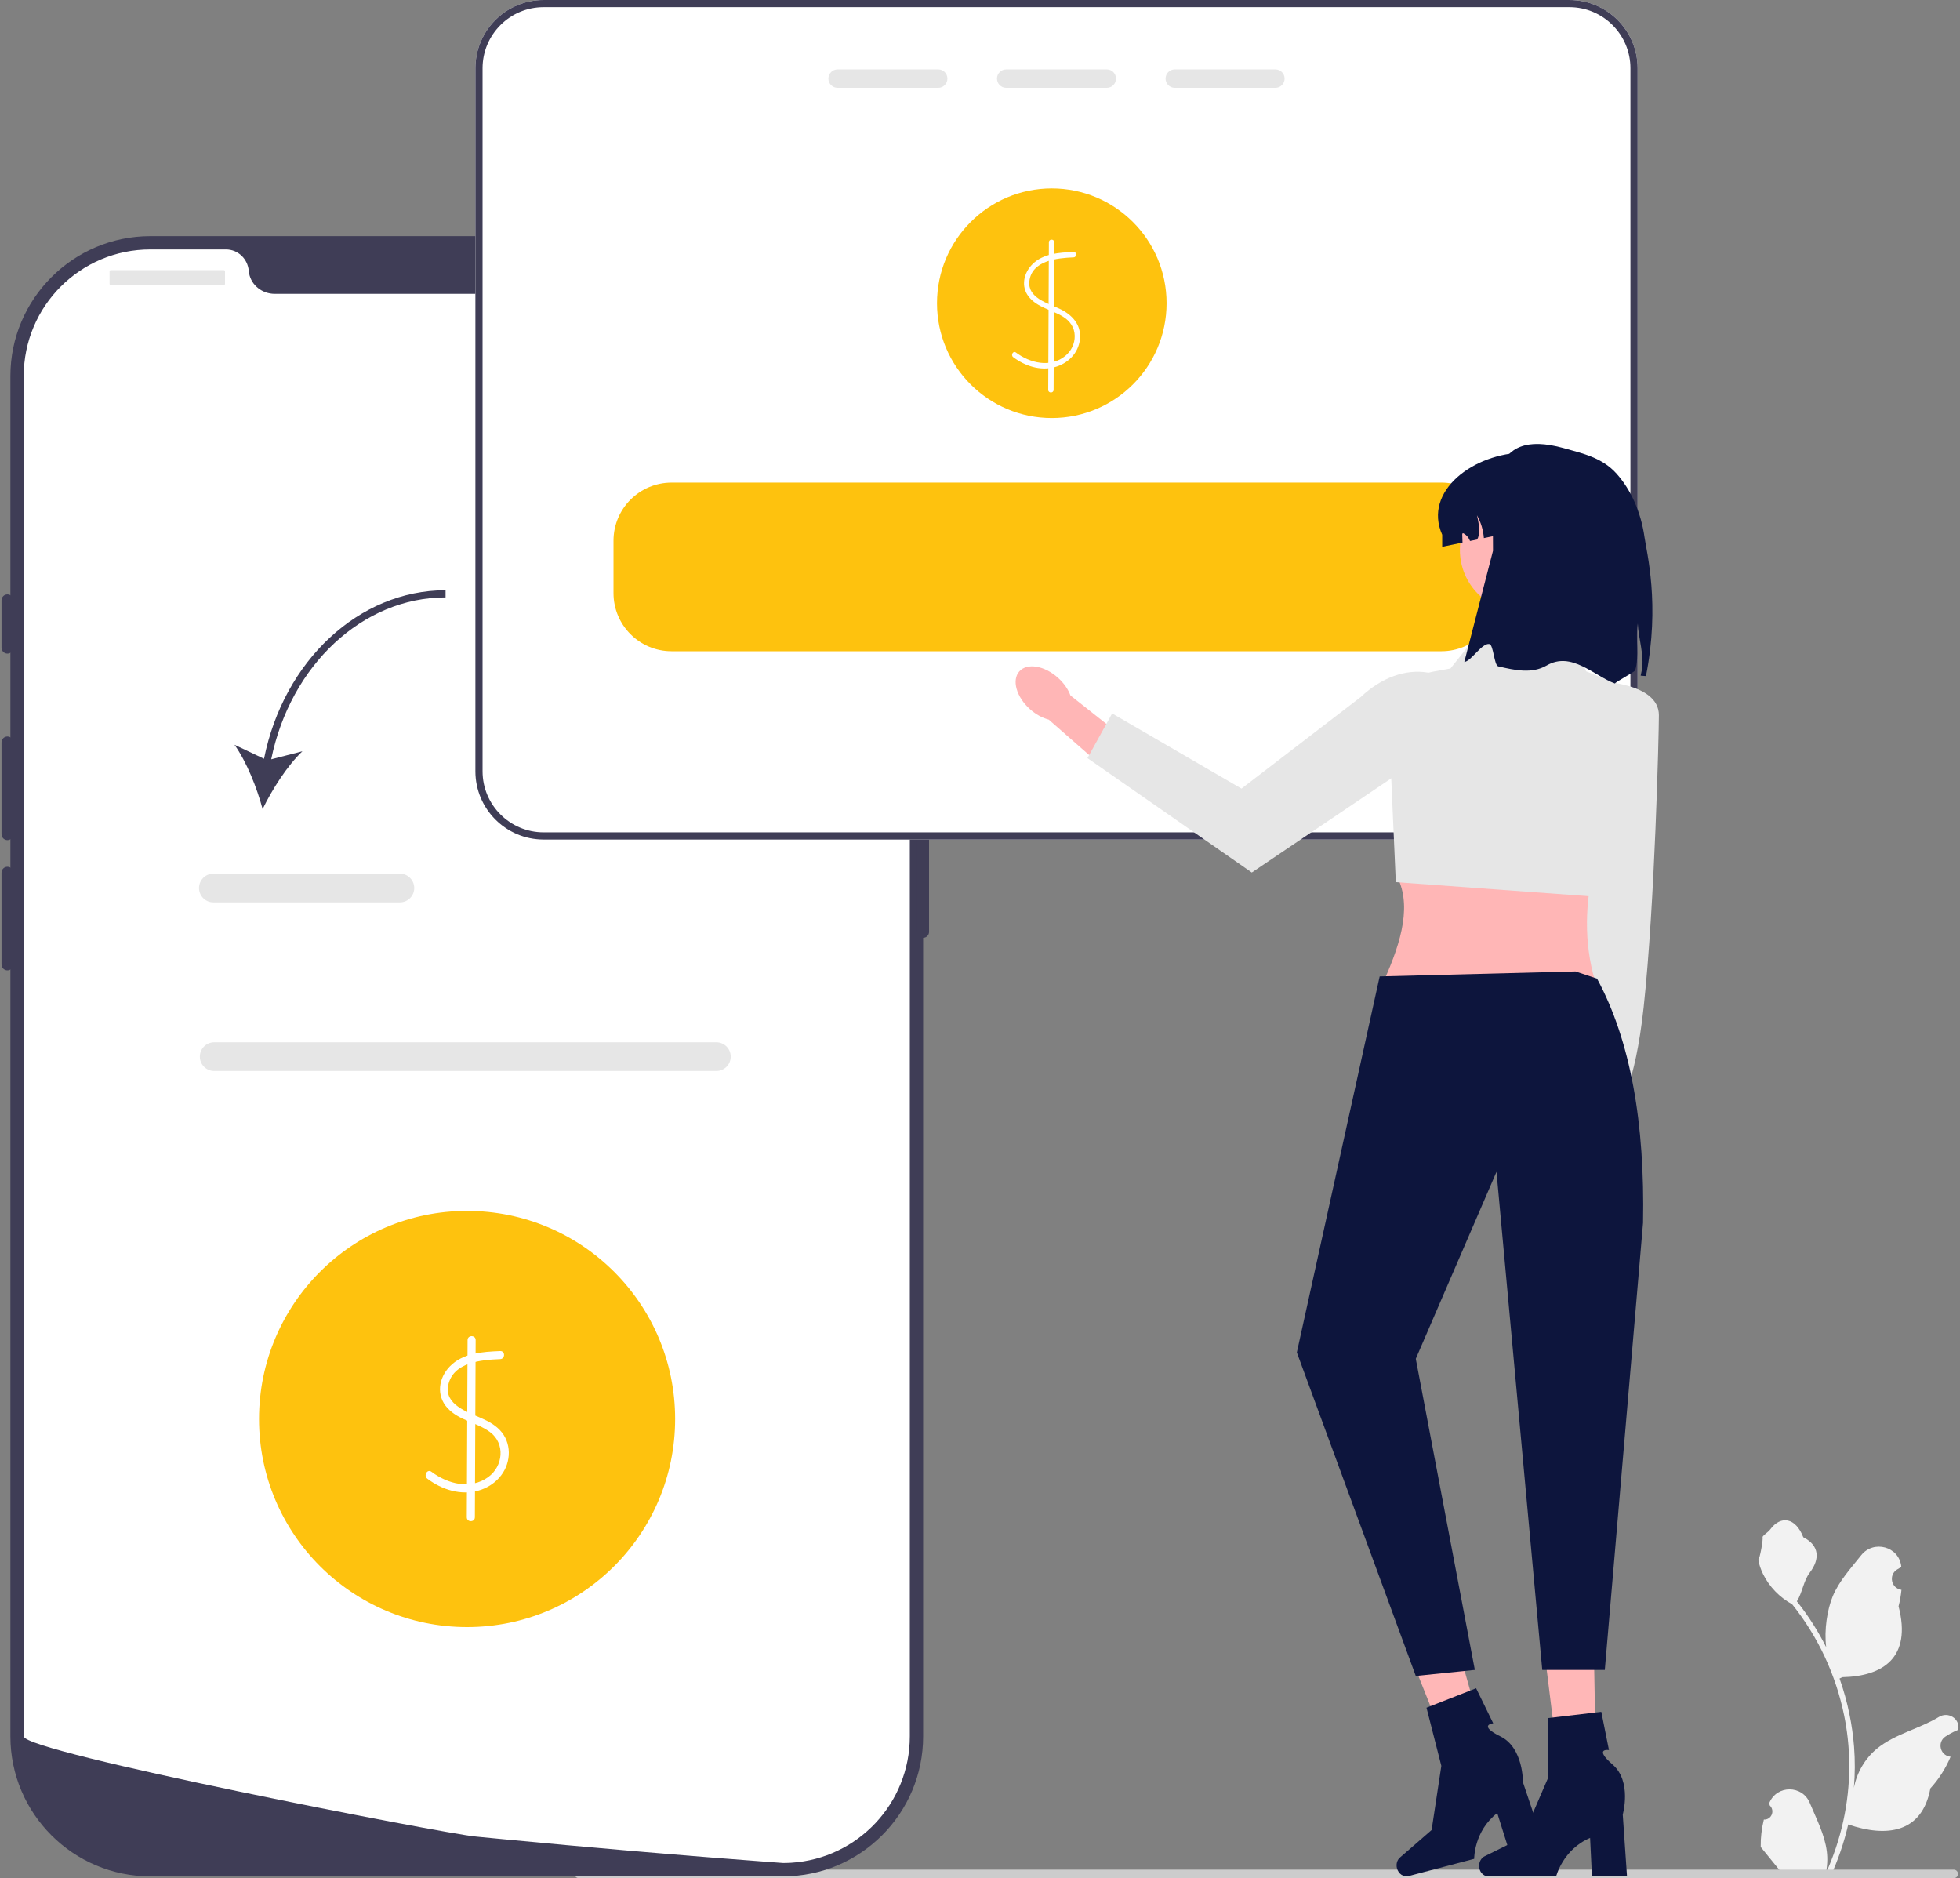
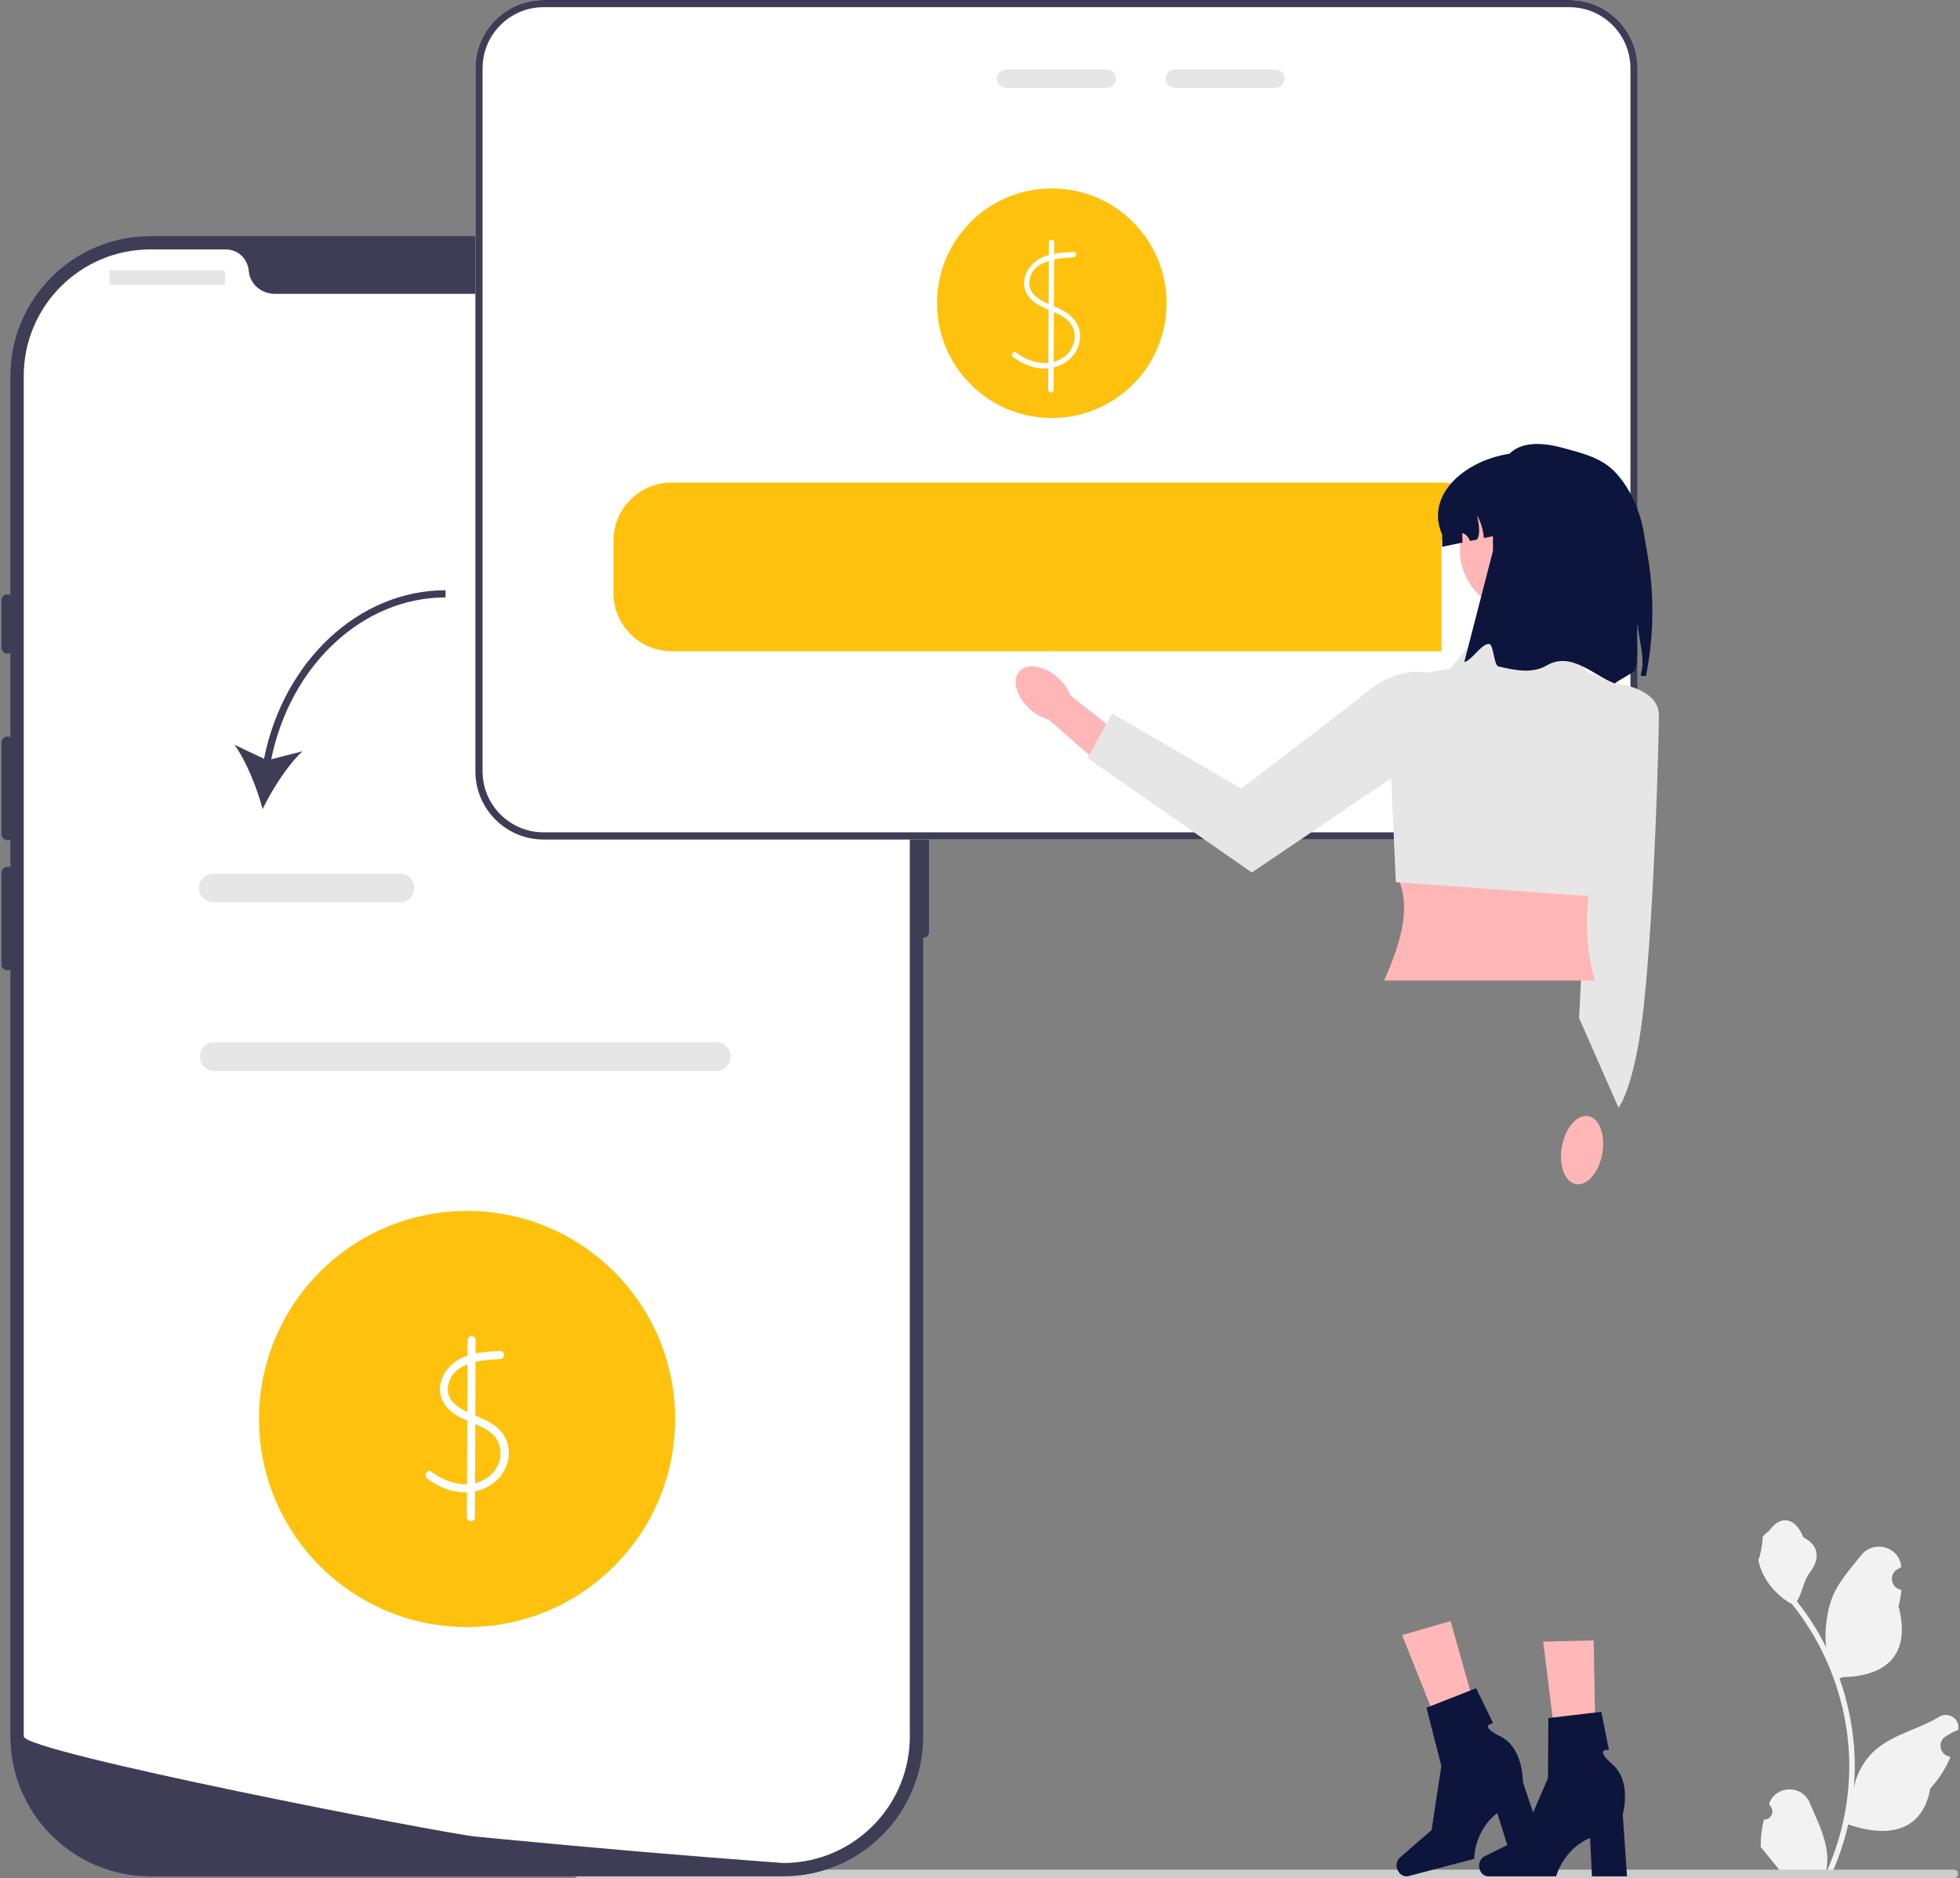
<svg xmlns="http://www.w3.org/2000/svg" width="167" height="160" viewBox="0 0 167 160" fill="none">
  <rect x="0" y="0" width="167" height="160" fill="#808080" stroke="none" />
  <g clip-path="url(#clip0_60_1013)">
    <path d="M150.288 155.008C150.92 155.048 151.269 154.263 150.791 153.806L150.744 153.617C150.75 153.602 150.756 153.587 150.762 153.572C151.401 152.049 153.565 152.059 154.198 153.584C154.76 154.938 155.476 156.293 155.652 157.724C155.731 158.356 155.695 159 155.555 159.62C156.872 156.743 157.565 153.603 157.565 150.444C157.565 149.651 157.521 148.857 157.432 148.065C157.359 147.418 157.259 146.774 157.128 146.137C156.424 142.69 154.898 139.407 152.697 136.665C151.639 136.087 150.756 135.183 150.223 134.099C150.032 133.708 149.882 133.288 149.811 132.859C149.931 132.875 150.265 131.041 150.174 130.929C150.342 130.674 150.642 130.547 150.825 130.299C151.737 129.063 152.993 129.279 153.648 130.958C155.049 131.665 155.062 132.837 154.203 133.965C153.656 134.682 153.581 135.653 153.101 136.42C153.151 136.484 153.202 136.545 153.251 136.608C154.156 137.769 154.939 139.016 155.599 140.327C155.412 138.87 155.688 137.115 156.157 135.984C156.691 134.695 157.693 133.61 158.575 132.495C159.634 131.157 161.806 131.741 161.993 133.438C161.995 133.454 161.997 133.471 161.998 133.487C161.867 133.561 161.739 133.639 161.614 133.722C160.899 134.195 161.146 135.304 161.993 135.434L162.012 135.437C161.965 135.909 161.884 136.377 161.765 136.837C162.897 141.212 160.454 142.806 156.967 142.878C156.89 142.917 156.814 142.957 156.737 142.994C157.091 143.989 157.373 145.01 157.582 146.044C157.77 146.958 157.9 147.882 157.973 148.81C158.064 149.98 158.056 151.157 157.957 152.325L157.963 152.284C158.214 150.997 158.913 149.795 159.928 148.962C161.439 147.72 163.575 147.263 165.205 146.265C165.99 145.784 166.996 146.405 166.859 147.315L166.853 147.359C166.61 147.457 166.373 147.572 166.144 147.7C166.013 147.774 165.885 147.853 165.759 147.935C165.044 148.408 165.291 149.517 166.139 149.648L166.158 149.651C166.172 149.653 166.183 149.654 166.197 149.656C165.781 150.645 165.2 151.563 164.474 152.355C163.766 156.175 160.728 156.537 157.478 155.425H157.476C157.12 156.972 156.601 158.484 155.934 159.926H150.426C150.407 159.864 150.389 159.801 150.371 159.74C150.88 159.772 151.394 159.742 151.895 159.649C151.487 159.148 151.078 158.642 150.669 158.141C150.659 158.131 150.651 158.121 150.644 158.111C150.436 157.855 150.227 157.6 150.02 157.343L150.02 157.343C150.007 156.555 150.101 155.77 150.288 155.008Z" fill="#F2F2F2" />
    <path d="M48.955 159.636C48.955 159.838 49.117 160 49.319 160H166.466C166.667 160 166.829 159.838 166.829 159.636C166.829 159.434 166.667 159.272 166.466 159.272H49.319C49.117 159.272 48.955 159.434 48.955 159.636Z" fill="#CCCCCC" />
    <path d="M66.731 159.845H12.81C6.235 159.845 0.886 154.496 0.886 147.921V32.04C0.886 25.465 6.235 20.116 12.81 20.116H66.731C73.306 20.116 78.655 25.465 78.655 32.04V147.921C78.655 154.496 73.306 159.845 66.731 159.845Z" fill="#3F3D56" />
    <path d="M78.655 62.741C78.377 62.741 78.15 62.967 78.15 63.246V79.388C78.15 79.666 78.377 79.892 78.655 79.892C78.933 79.892 79.159 79.666 79.159 79.388V63.246C79.159 62.967 78.933 62.741 78.655 62.741Z" fill="#3F3D56" />
    <path d="M77.52 32.04V147.919C77.52 153.642 73.066 158.323 67.433 158.686H67.431C67.348 158.691 67.264 158.696 67.179 158.699C67.03 158.706 66.881 158.709 66.73 158.709C66.73 158.709 66.175 158.669 65.161 158.593C64.137 158.517 62.646 158.404 60.788 158.255C60.23 158.212 59.642 158.164 59.022 158.114C57.786 158.013 56.429 157.902 54.974 157.776C54.394 157.728 53.794 157.675 53.181 157.622C50.048 157.352 46.54 157.037 42.84 156.679C42.214 156.62 41.584 156.56 40.948 156.497C40.782 156.479 40.613 156.464 40.444 156.446C37.805 156.187 2.021 149.271 2.021 147.919V32.04C2.021 26.08 6.85 21.25 12.81 21.25H19.252C20.281 21.25 21.108 22.052 21.197 23.079C21.204 23.147 21.212 23.215 21.224 23.283C21.411 24.314 22.357 25.033 23.406 25.033H56.134C57.183 25.033 58.129 24.314 58.316 23.283C58.328 23.215 58.336 23.147 58.343 23.079C58.432 22.052 59.259 21.25 60.288 21.25H66.73C72.69 21.25 77.52 26.08 77.52 32.04Z" fill="white" />
    <path d="M0.633 50.635C0.355 50.635 0.129 50.861 0.129 51.139V55.174C0.129 55.453 0.355 55.679 0.633 55.679C0.912 55.679 1.138 55.453 1.138 55.174V51.139C1.138 50.861 0.912 50.635 0.633 50.635Z" fill="#3F3D56" />
    <path d="M0.633 62.741C0.355 62.741 0.129 62.967 0.129 63.246V71.064C0.129 71.343 0.355 71.569 0.633 71.569C0.912 71.569 1.138 71.343 1.138 71.064V63.246C1.138 62.967 0.912 62.741 0.633 62.741Z" fill="#3F3D56" />
    <path d="M0.633 73.839C0.355 73.839 0.129 74.065 0.129 74.343V82.162C0.129 82.44 0.355 82.666 0.633 82.666C0.912 82.666 1.138 82.44 1.138 82.162V74.343C1.138 74.065 0.912 73.839 0.633 73.839Z" fill="#3F3D56" />
    <path d="M19.077 23.017H9.43C9.377 23.017 9.335 23.059 9.335 23.112V24.183C9.335 24.235 9.377 24.278 9.43 24.278H19.077C19.129 24.278 19.172 24.235 19.172 24.183V23.112C19.172 23.059 19.129 23.017 19.077 23.017Z" fill="#E6E6E6" />
    <path d="M61.882 24.278C62.439 24.278 62.891 23.826 62.891 23.269C62.891 22.712 62.439 22.26 61.882 22.26C61.325 22.26 60.873 22.712 60.873 23.269C60.873 23.826 61.325 24.278 61.882 24.278Z" fill="#E6E6E6" />
    <path d="M64.656 24.278C65.213 24.278 65.665 23.826 65.665 23.269C65.665 22.712 65.213 22.26 64.656 22.26C64.099 22.26 63.648 22.712 63.648 23.269C63.648 23.826 64.099 24.278 64.656 24.278Z" fill="#E6E6E6" />
    <path d="M67.431 24.278C67.988 24.278 68.44 23.826 68.44 23.269C68.44 22.712 67.988 22.26 67.431 22.26C66.874 22.26 66.422 22.712 66.422 23.269C66.422 23.826 66.874 24.278 67.431 24.278Z" fill="#E6E6E6" />
    <path d="M61.039 91.237H18.25C17.576 91.237 17.027 90.688 17.027 90.014C17.027 89.34 17.576 88.791 18.25 88.791H61.039C61.713 88.791 62.261 89.34 62.261 90.014C62.261 90.688 61.713 91.237 61.039 91.237Z" fill="#E6E6E6" />
    <path d="M39.797 138.61C49.587 138.61 57.524 130.674 57.524 120.884C57.524 111.093 49.587 103.157 39.797 103.157C30.007 103.157 22.07 111.093 22.07 120.884C22.07 130.674 30.007 138.61 39.797 138.61Z" fill="#FEC20E" />
    <path d="M42.615 115.096C41.119 115.157 39.428 115.26 38.322 116.408C37.361 117.405 37.151 118.885 38.125 119.95C39.102 121.017 40.62 121.162 41.746 121.994C43.068 122.972 42.875 124.907 41.595 125.834C40.087 126.927 38.139 126.417 36.76 125.377C36.406 125.111 36.063 125.708 36.413 125.971C37.648 126.903 39.261 127.421 40.788 126.976C42.167 126.573 43.236 125.449 43.345 123.986C43.397 123.289 43.198 122.58 42.764 122.029C42.306 121.447 41.646 121.089 40.979 120.798C39.831 120.297 37.853 119.648 38.187 118.016C38.592 116.037 41 115.85 42.615 115.783C43.056 115.765 43.058 115.077 42.615 115.096Z" fill="white" />
    <path d="M39.839 114.16L39.773 129.256C39.772 129.698 40.459 129.699 40.461 129.256L40.527 114.16C40.529 113.717 39.841 113.716 39.839 114.16Z" fill="white" />
    <path d="M133.717 0H46.318C43.112 0 40.505 2.607 40.505 5.813V65.705C40.505 68.912 43.112 71.519 46.318 71.519H133.717C136.923 71.519 139.531 68.912 139.531 65.705V5.813C139.531 2.607 136.923 0 133.717 0Z" fill="white" />
    <path d="M89.616 35.611C95.018 35.611 99.397 31.233 99.397 25.831C99.397 20.43 95.018 16.051 89.616 16.051C84.215 16.051 79.836 20.43 79.836 25.831C79.836 31.233 84.215 35.611 89.616 35.611Z" fill="#FEC20E" />
    <path d="M91.471 21.467C90.26 21.516 88.897 21.593 87.982 22.494C87.223 23.24 86.958 24.402 87.655 25.281C88.389 26.206 89.609 26.382 90.567 26.973C91.163 27.34 91.558 27.897 91.57 28.612C91.582 29.282 91.273 29.908 90.757 30.328C89.489 31.358 87.76 30.931 86.56 30.03C86.324 29.853 86.096 30.251 86.329 30.426C87.322 31.172 88.601 31.606 89.837 31.285C90.975 30.989 91.892 30.094 92.015 28.898C92.145 27.638 91.317 26.779 90.244 26.287C89.263 25.837 87.542 25.357 87.705 23.959C87.911 22.181 90.087 21.982 91.471 21.925C91.765 21.913 91.766 21.454 91.471 21.467Z" fill="white" />
    <path d="M89.368 20.635L89.312 33.215C89.311 33.51 89.77 33.51 89.771 33.215L89.826 20.635C89.827 20.34 89.369 20.34 89.368 20.635Z" fill="white" />
    <path d="M133.717 0H46.318C43.112 0 40.505 2.607 40.505 5.813V65.705C40.505 68.912 43.112 71.519 46.318 71.519H133.717C136.923 71.519 139.531 68.912 139.531 65.705V5.813C139.531 2.607 136.923 0 133.717 0ZM138.919 65.705C138.919 68.575 136.587 70.907 133.717 70.907H46.318C43.448 70.907 41.116 68.575 41.116 65.705V5.813C41.116 2.943 43.448 0.611 46.318 0.611H133.717C136.587 0.611 138.919 2.943 138.919 5.813V65.705Z" fill="#3F3D56" />
-     <path d="M79.941 5.914H71.365C70.933 5.914 70.582 6.266 70.582 6.696C70.582 7.13 70.933 7.482 71.365 7.482H79.941C80.371 7.482 80.723 7.13 80.723 6.696C80.723 6.266 80.371 5.914 79.941 5.914Z" fill="#E6E6E6" />
    <path d="M94.306 5.914H85.73C85.299 5.914 84.947 6.266 84.947 6.696C84.947 7.13 85.299 7.482 85.73 7.482H94.306C94.737 7.482 95.088 7.13 95.088 6.696C95.088 6.266 94.737 5.914 94.306 5.914Z" fill="#E6E6E6" />
    <path d="M108.67 5.914H100.094C99.663 5.914 99.311 6.266 99.311 6.696C99.311 7.13 99.663 7.482 100.094 7.482H108.67C109.101 7.482 109.453 7.13 109.453 6.696C109.453 6.266 109.101 5.914 108.67 5.914Z" fill="#E6E6E6" />
-     <path d="M122.815 41.113H57.22C54.49 41.113 52.272 43.332 52.272 46.061V50.529C52.272 53.259 54.49 55.478 57.22 55.478H122.815C125.544 55.478 127.763 53.259 127.763 50.529V46.061C127.763 43.332 125.544 41.113 122.815 41.113Z" fill="#FEC20E" />
+     <path d="M122.815 41.113H57.22C54.49 41.113 52.272 43.332 52.272 46.061V50.529C52.272 53.259 54.49 55.478 57.22 55.478H122.815V46.061C127.763 43.332 125.544 41.113 122.815 41.113Z" fill="#FEC20E" />
    <path d="M22.495 64.639L19.98 63.448C21.011 64.888 21.9 67.136 22.376 68.925C23.182 67.259 24.481 65.219 25.767 64.001L23.108 64.685C24.746 56.657 30.908 50.893 37.964 50.893V50.282C30.594 50.282 24.167 56.287 22.495 64.639Z" fill="#3F3D56" />
    <path d="M34.073 76.872H18.18C17.506 76.872 16.957 76.323 16.957 75.649C16.957 74.975 17.506 74.427 18.18 74.427H34.073C34.747 74.427 35.295 74.975 35.295 75.649C35.295 76.323 34.747 76.872 34.073 76.872Z" fill="#E6E6E6" />
-     <path d="M139.798 72.89L139.637 85.372L136.532 96.499L134.049 95.573L135.151 85.374L135.006 71.572L139.798 72.89Z" fill="#FFB6B6" />
    <path d="M136.52 98.293C136.812 96.693 136.278 95.256 135.328 95.083C134.378 94.91 133.372 96.067 133.08 97.667C132.789 99.267 133.323 100.704 134.273 100.877C135.223 101.05 136.229 99.893 136.52 98.293Z" fill="#FFB6B6" />
    <path d="M136.029 58.028C136.029 58.028 141.349 58.102 141.344 60.928C141.342 62.523 140.999 77.011 140.045 85.812C139.31 92.6 137.906 94.37 137.906 94.37L134.544 86.729L136.029 58.028Z" fill="#E6E6E6" />
    <path d="M135.891 83.53H117.924C119.43 80.169 120.356 76.969 118.908 74.423L135.891 73.438C135.043 76.875 134.939 80.248 135.891 83.53Z" fill="#FFB6B6" />
    <path d="M133.677 53.748L126.539 53.255L123.585 56.947L122.088 57.22C119.843 57.628 118.245 59.631 118.345 61.91L118.928 75.148L135.988 76.392L140.076 59.153L135.153 57.194L133.677 53.748Z" fill="#E6E6E6" />
    <path d="M90.147 57.741C90.654 58.197 91.016 58.729 91.206 59.245L96.305 63.28L94.314 65.65L89.356 61.302C88.823 61.166 88.255 60.863 87.749 60.407C86.592 59.366 86.191 57.926 86.854 57.19C87.516 56.453 88.991 56.7 90.147 57.741Z" fill="#FFB6B6" />
    <path d="M126.193 61.138L106.658 74.329L92.655 64.584L94.758 60.776L105.779 67.181L115.943 59.377C119.562 55.977 124.098 56.636 126.193 61.138Z" fill="#E6E6E6" />
    <path d="M129.684 52.15C132.609 52.15 134.98 49.779 134.98 46.855C134.98 43.93 132.609 41.559 129.684 41.559C126.76 41.559 124.389 43.93 124.389 46.855C124.389 49.779 126.76 52.15 129.684 52.15Z" fill="#FFB6B6" />
    <path d="M136.882 45.554V46.581L130.91 44.9L126.432 45.838C126.38 45.156 126.179 44.487 125.842 43.894C126.076 44.845 126.102 45.581 125.855 45.96L125.252 46.086C125.155 45.82 124.965 45.587 124.718 45.447C124.693 45.431 124.663 45.419 124.635 45.428C124.592 45.444 124.589 45.499 124.589 45.541C124.595 45.768 124.601 45.994 124.611 46.22L122.881 46.581V45.554C121.221 41.819 125.595 38.588 129.883 38.555C131.817 38.539 133.566 39.337 134.834 40.602C136.099 41.871 136.882 43.619 136.882 45.554Z" fill="#0D153D" />
    <path d="M140.242 57.595L139.791 57.558C139.823 57.41 139.855 57.265 139.884 57.117C140.134 55.879 139.584 54.304 139.544 53.115C139.331 54.371 139.694 55.917 139.319 57.11C139.277 57.242 137.645 58.098 137.6 58.228C135.794 57.568 133.913 55.457 131.784 56.69C130.524 57.419 129.087 57.099 127.657 56.766C127.303 56.683 127.253 54.935 126.903 54.866C126.276 54.743 125.354 56.332 124.764 56.394L127.209 46.92C127.209 41.766 126.731 36.358 133.26 38.18C134.902 38.639 136.528 38.998 137.74 40.353C138.952 41.71 139.814 43.607 140.12 45.767C140.305 47.07 141.455 51.494 140.242 57.595Z" fill="#0D153D" />
    <path d="M136.026 152.873L133.111 152.941L131.486 139.847L135.788 139.745L136.026 152.873Z" fill="#FFB7B7" />
    <path d="M126.025 158.954C126.025 159.446 126.375 159.845 126.806 159.845H132.591C132.591 159.845 133.161 157.557 135.482 156.572L135.642 159.845H138.627L138.265 154.581C138.265 154.581 139.063 151.765 137.405 150.326C135.747 148.886 137.09 149.087 137.09 149.087L136.438 145.829L131.928 146.359L131.895 151.473L129.706 156.549L126.496 158.135C126.21 158.276 126.025 158.598 126.025 158.954Z" fill="#0D153D" />
    <path d="M127.158 150.739L124.356 151.545L119.462 139.291L123.597 138.101L127.158 150.739Z" fill="#FFB7B7" />
    <path d="M119.028 159.158C119.153 159.634 119.593 159.932 120.009 159.823L125.606 158.354C125.606 158.354 125.575 155.996 127.571 154.455L128.556 157.58L131.443 156.823L129.758 151.823C129.758 151.823 129.815 148.897 127.846 147.925C125.877 146.954 127.227 146.807 127.227 146.807L125.77 143.821L121.542 145.478L122.808 150.433L121.979 155.899L119.276 158.247C119.035 158.456 118.938 158.814 119.028 159.158Z" fill="#0D153D" />
-     <path d="M134.238 82.756L136.072 83.367C138.939 88.663 140.155 95.695 139.994 104.174L136.736 142.26H131.407L127.507 99.831L120.63 115.756L125.662 142.26L120.63 142.773L110.496 115.213L117.554 83.182L134.238 82.756Z" fill="#0D153D" />
  </g>
  <defs>
    <clipPath id="clip0_60_1013">
      <rect width="166.743" height="160" fill="white" transform="translate(0.129)" />
    </clipPath>
  </defs>
</svg>